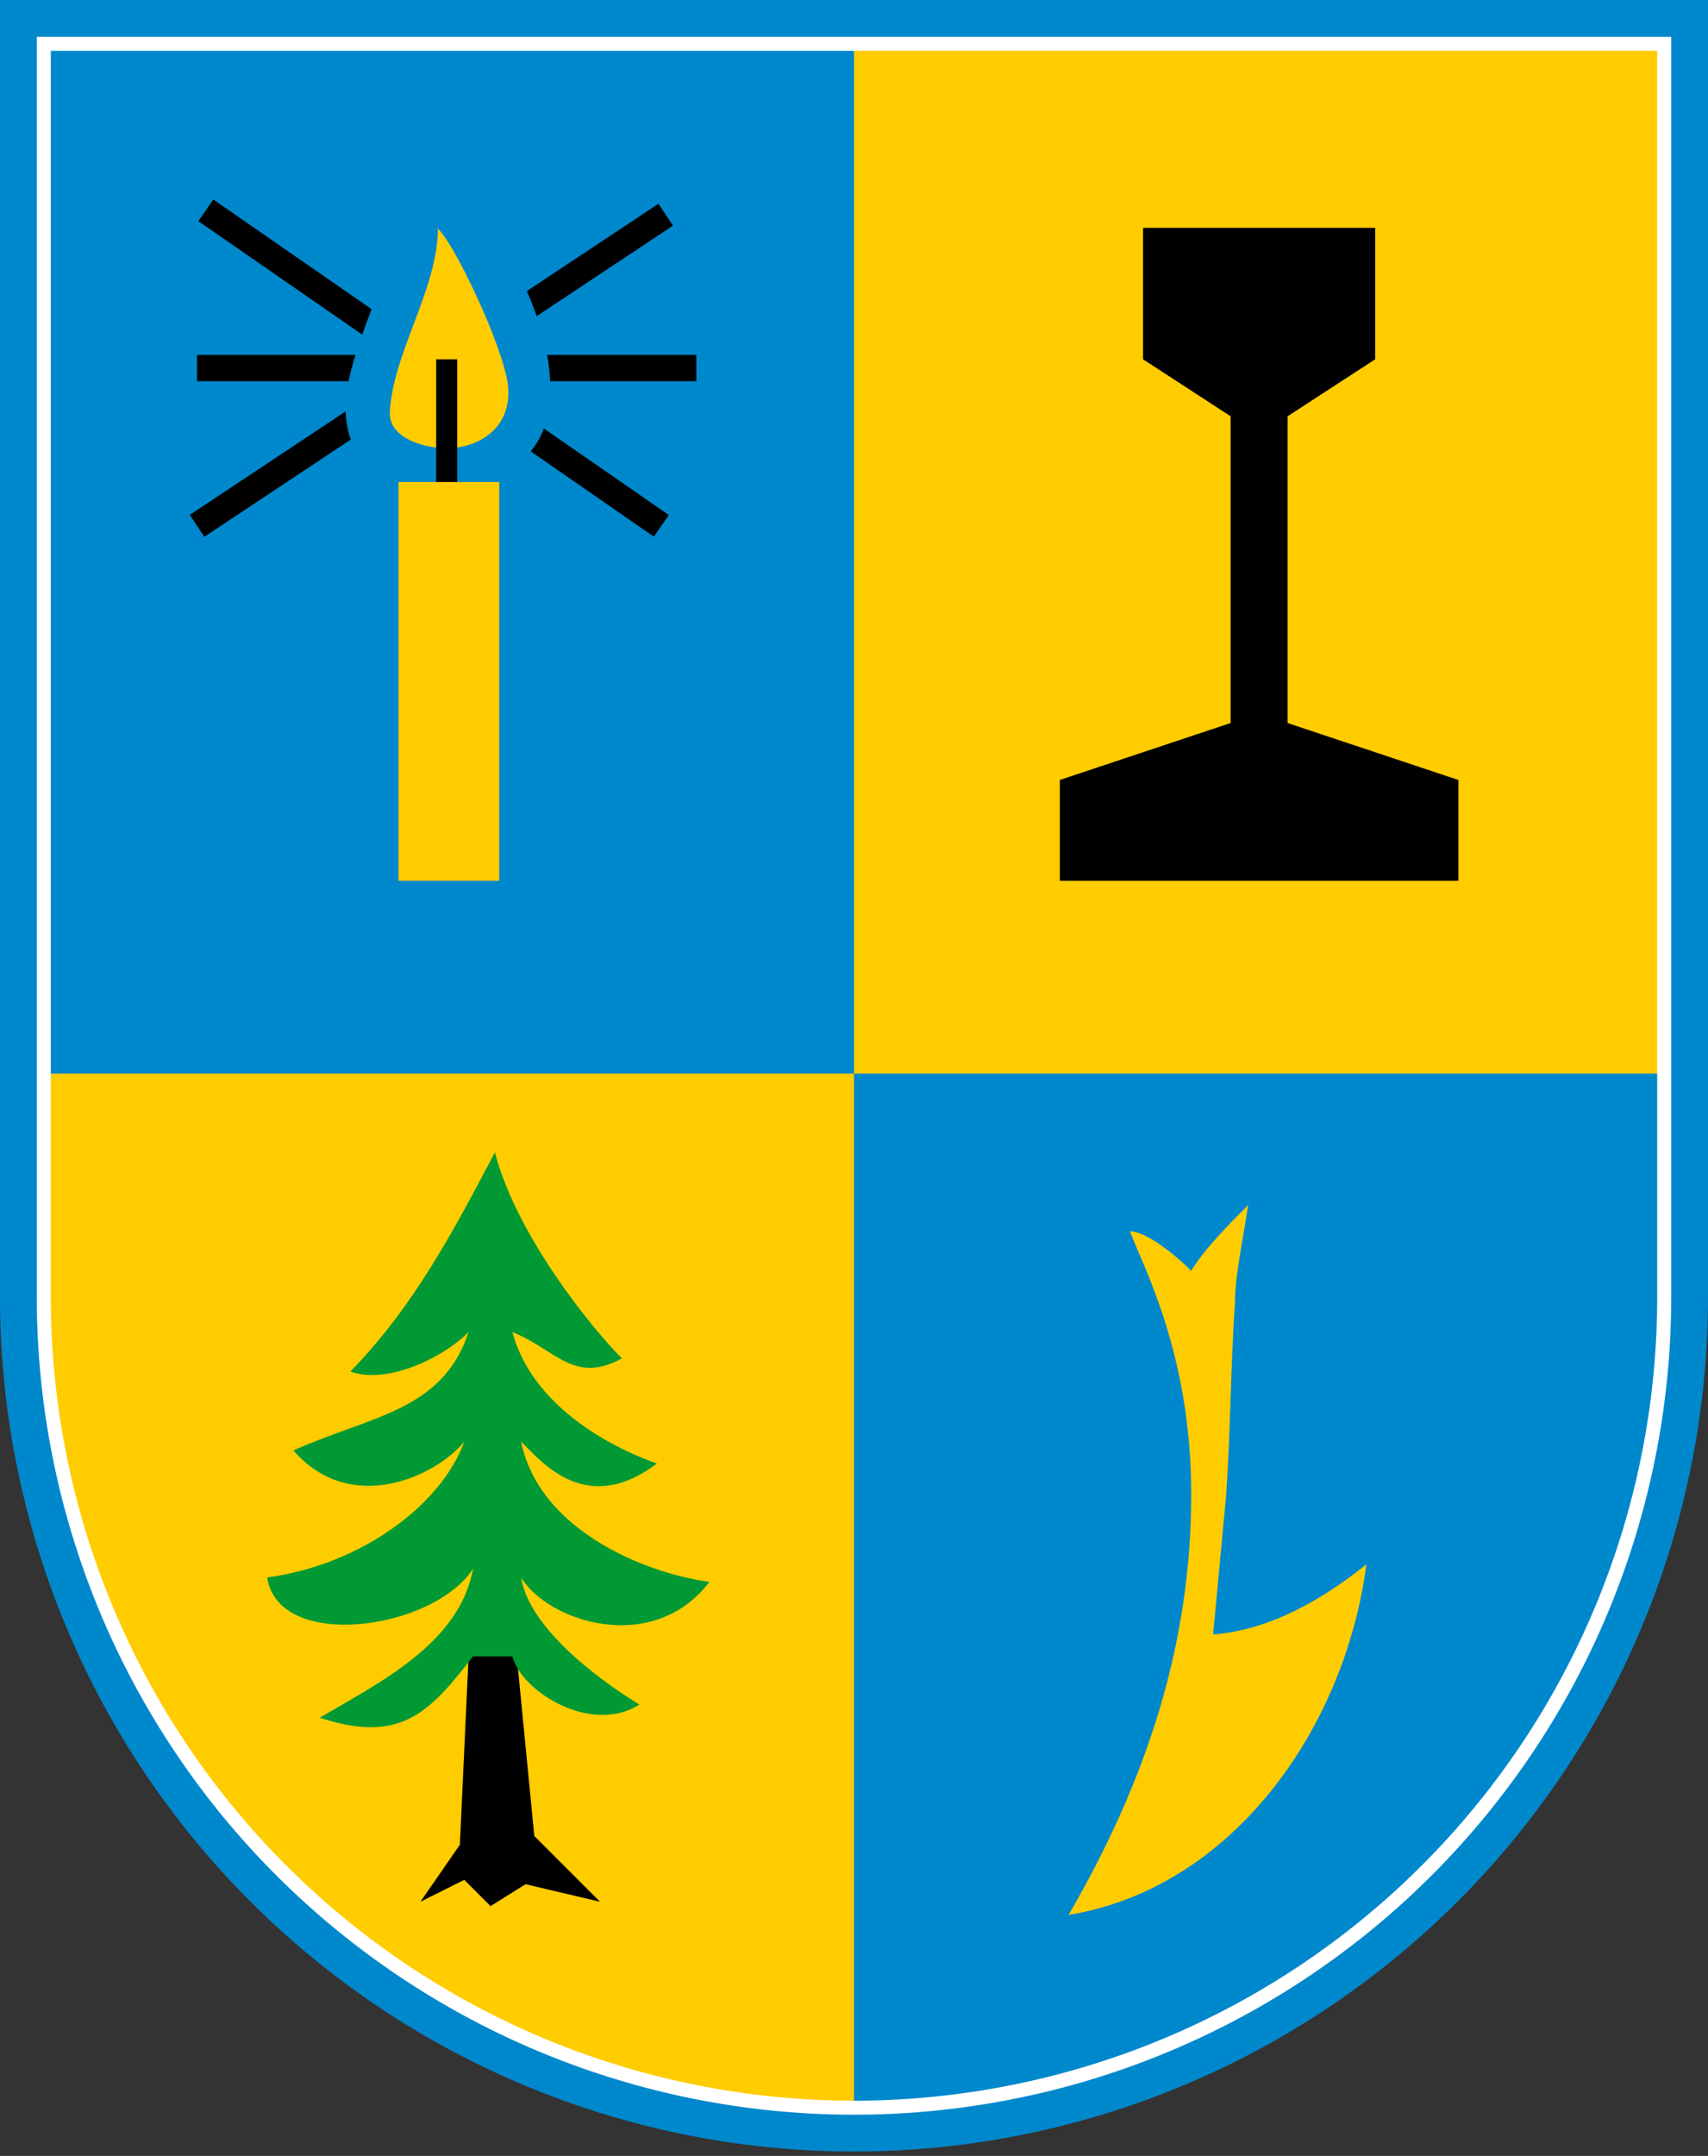
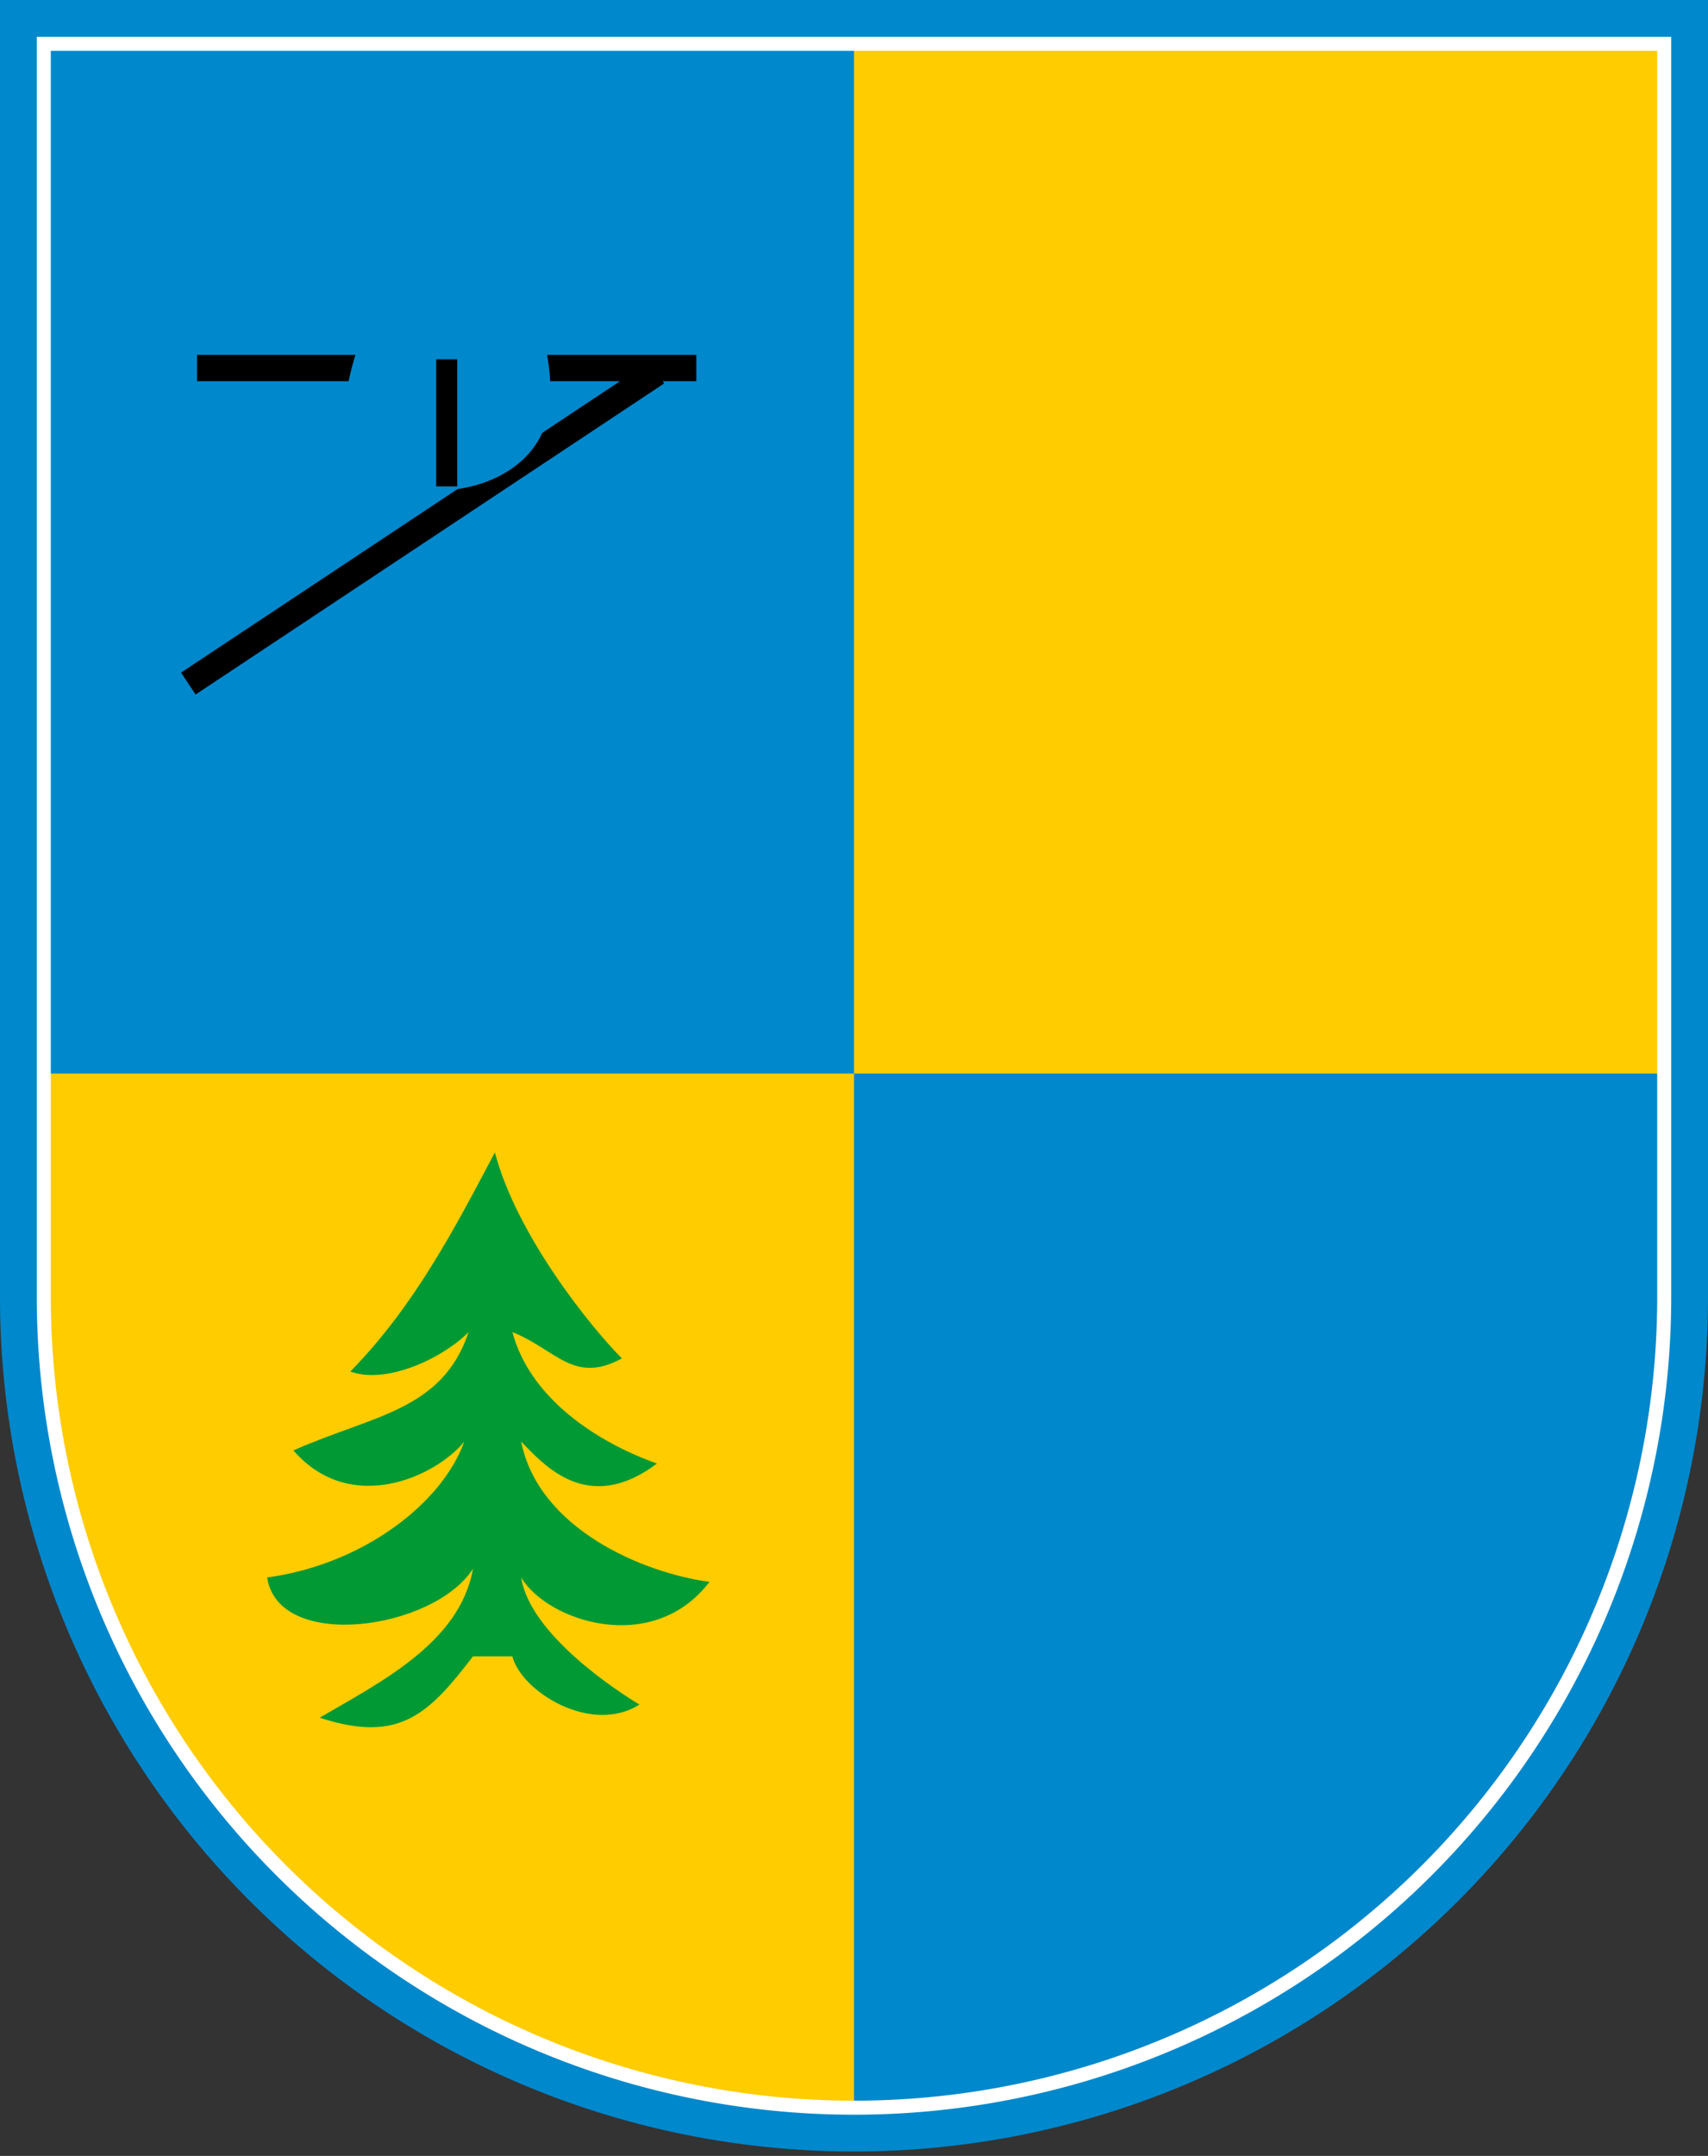
<svg xmlns="http://www.w3.org/2000/svg" xmlns:xlink="http://www.w3.org/1999/xlink" height="100%" width="100%" viewBox="0 0 390 492">
  <rect x="0" y="0" width="390" height="492" fill="#333333" stroke="none" />
  <defs>
    <clipPath id="b">
      <path id="a" d="m10 10v286a185 185 0 0 0 370 0v-286z" />
    </clipPath>
  </defs>
  <use stroke-width="20" stroke="#08c" xlink:href="#a" fill="#fc0" />
  <use xlink:href="#a" fill="#fc0" />
  <path d="m-39 245v-237h234v474h236v-237" clip-path="url(#b)" fill="#08c" />
-   <path d="m159 84h-114m106 36-104-72m-2 72 107-71" stroke="#000" stroke-width="6" fill="none" />
-   <path d="m107 378h11l4 41 15 15-17-4-8 5-6-6-10 5 9-13z" />
+   <path d="m159 84h-114m-2 72 107-71" stroke="#000" stroke-width="6" fill="none" />
  <path d="m93 32c2 28-19 51-13 68 6 18 41 15 45-5 5-23-20-58-32-63z" fill="#08c" />
-   <path d="m100 52c0 14-10.4 28.6-11 42.3-0 6 8.4 8 13 8 7 0 15-4.4 14-14.3-1-9-13-34-16.3-36z" fill="#fc0" />
  <path d="m102 82v29" stroke="#000" stroke-width="4.8" fill="none" />
-   <path d="m261 52v30l20 13v70l-39 13v23h91v-23l-39-13v-70l20-13v-30z" />
-   <path fill="#fc0" d="m114 110v91h-23v-91z" />
-   <path d="m285 275c-1 7-3 16-3 22-1 15-1 29-2 44-1 11-2 21-3 32 13-1 25-8 35-16-5 38-31 74-68 80 18-31 28-62 28-96 0-32-11-52-14-60 4 0 11 6 14 9 3-5 9-11 13-15z" fill="#fc0" />
  <path d="m113 263c5 19 22 40 29 47-11 6-15-2-25-6 4 15 19 25 33 30-16 12-26 0-31-5 4 20 28 30 43 32-13 17-37 9-43-1 2 13 22 26 27 29-11 7-27-3-29-11h-9c-10 13-16.7 20-35 14 13.6-8 32-17 35-34-9 14-44.4 19-47 2 22-3 40-17 45-31-6.5 8-26 17-39 2 18-8 34-9 40-27-6 6-18.7 12-27 9 14.7-15 24-33 33-50z" fill="#093" />
  <use stroke-width="3.2" stroke="#fff" xlink:href="#a" fill="none" />
</svg>